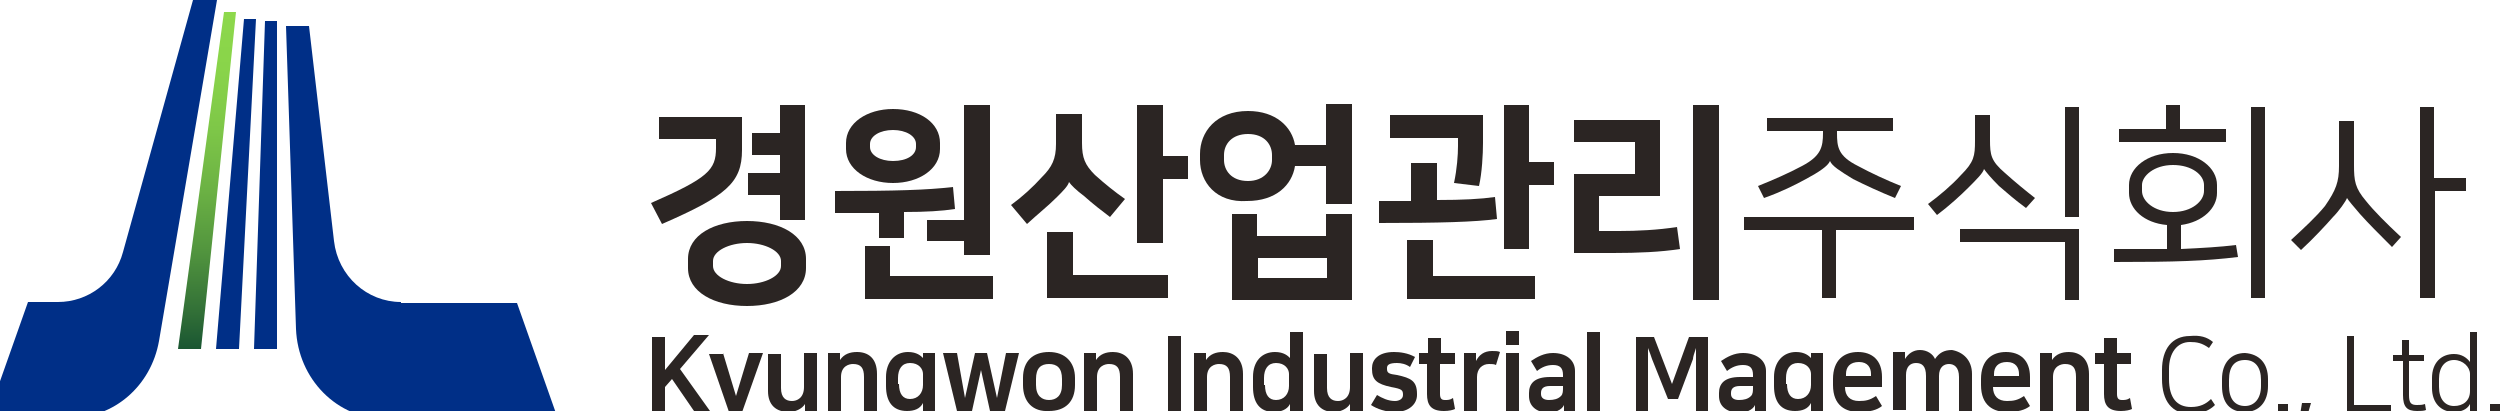
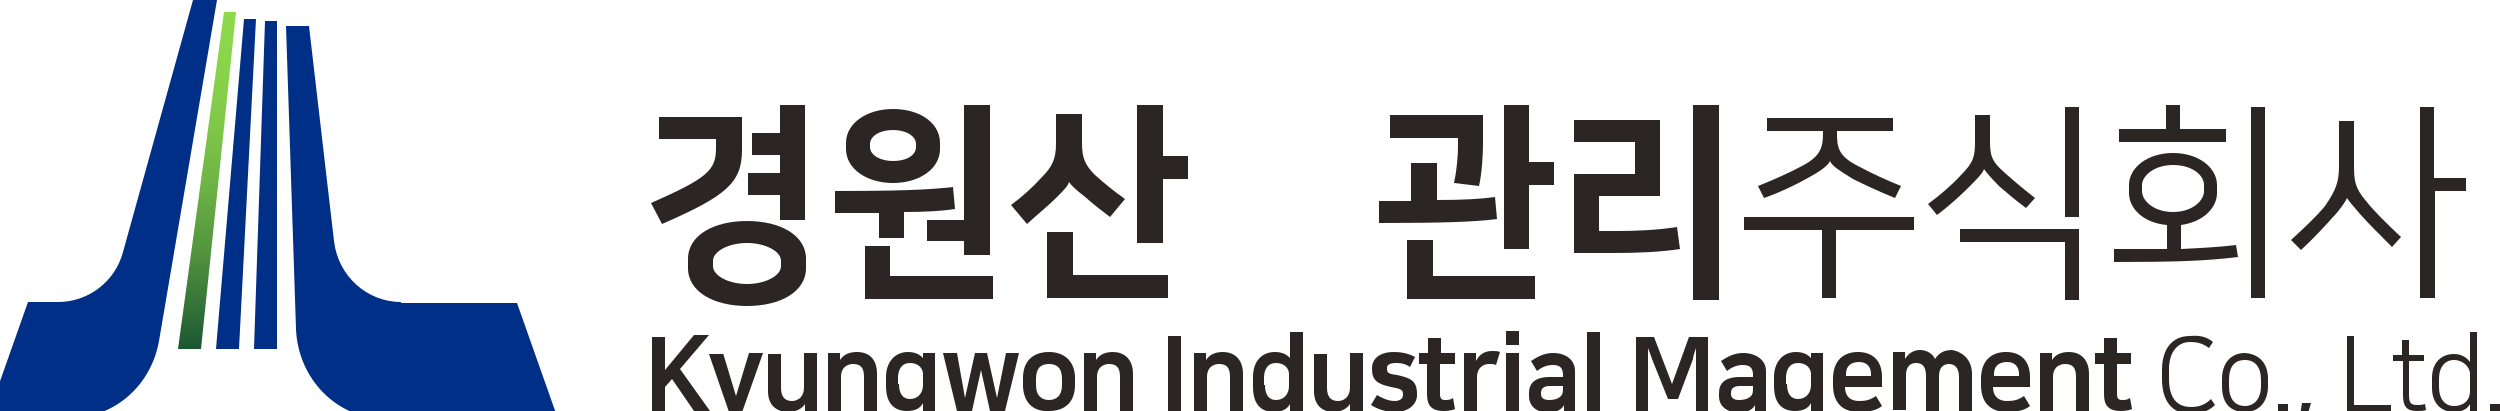
<svg xmlns="http://www.w3.org/2000/svg" version="1.1" x="0px" y="0px" viewBox="0 0 250 41.1" style="enable-background:new 0 0 250 41.1;" xml:space="preserve">
  <style type="text/css">
	.st0{fill:#2B2523;}
	.st1{fill:url(#SVGID_1_);}
	.st2{fill:#002F87;}
</style>
  <g id="Layer_1">
    <g>
      <path class="st0" d="M65.1,20.3c5.7-2.5,6.5-3.3,6.5-5.5v-0.9h-5.7v-2.2h8.3V15c0,3.3-1.6,4.6-8,7.4L65.1,20.3z M68.8,26.8v-0.9    c0-2.4,2.6-3.8,5.9-3.8c3.3,0,5.9,1.4,5.9,3.8v0.9c0,2.4-2.6,3.8-5.9,3.8C71.4,30.6,68.8,29.2,68.8,26.8z M71.3,26.1v0.5    c0,1,1.6,1.8,3.4,1.8s3.4-0.8,3.4-1.8v-0.5c0-1-1.6-1.8-3.4-1.8S71.3,25.1,71.3,26.1z M78,13.2v-2.7h2.5V22H78v-2.5h-3.2v-2.2H78    v-1.8h-2.8v-2.2H78z" />
      <path class="st0" d="M83.4,19.1c6.2,0,9.3-0.1,11.9-0.4l0.2,2.2c-1.3,0.2-2.9,0.3-5.1,0.3v2.6h-2.5v-2.5c-1.3,0-2.8,0-4.4,0V19.1z     M84.6,14.9v-0.6c0-2,2.1-3.4,4.7-3.4c2.7,0,4.7,1.4,4.7,3.4v0.6c0,2-2.1,3.4-4.7,3.4C86.7,18.3,84.6,16.9,84.6,14.9z M89,27.6    h10.3v2.3H86.5v-5.3H89V27.6z M87,14.4v0.3c0,0.8,1,1.4,2.3,1.4c1.4,0,2.3-0.6,2.3-1.4v-0.3c0-0.8-1-1.4-2.3-1.4    C88,13,87,13.6,87,14.4z M92.7,22h3.7V10.5H99v15h-2.6v-1.4h-3.7V22z" />
      <path class="st0" d="M106.9,18.2c-0.1,0.4-0.6,0.9-1.2,1.5c-0.9,0.9-1.8,1.6-3,2.7l-1.6-1.9c1.1-0.8,2.2-1.8,3.1-2.8    c1-1,1.4-1.8,1.4-3.3v-3h2.6v2.9c0,1.5,0.3,2.2,1.3,3.2c1,0.9,2,1.7,3,2.4l-1.5,1.8c-0.8-0.6-1.7-1.3-2.6-2.1    C107.6,19,107.1,18.5,106.9,18.2L106.9,18.2z M107.2,27.5h9.6v2.3h-12.1v-6.6h2.6V27.5z M116.3,15.6h2.5v2.3h-2.5v6.4h-2.6V10.5    h2.6V15.6z" />
-       <path class="st0" d="M120,16v-0.6c0-2.2,1.6-4.3,4.8-4.3c2.8,0,4.4,1.6,4.7,3.4h3.1v-4.1h2.6v10h-2.6v-3.8h-3.1    c-0.3,1.9-1.9,3.5-4.8,3.5C121.6,20.3,120,18.2,120,16z M122.4,15.5v0.5c0,1,0.7,2.1,2.4,2.1c1.6,0,2.4-1.1,2.4-2.1v-0.5    c0-1-0.7-2.1-2.4-2.1C123.2,13.4,122.4,14.4,122.4,15.5z M135.2,21.4V30h-12v-8.6h2.5v2.2h6.9v-2.2H135.2z M132.7,27.8v-2h-6.9v2    H132.7z" />
      <path class="st0" d="M137.9,20.1h3.2v-3.8h2.6v3.7c2.6,0,4.4-0.1,5.8-0.3l0.2,2.2c-2.2,0.3-5.7,0.4-11.8,0.4V20.1z M148.3,11.5    v2.8c0,1.1-0.1,3-0.4,4.3l-2.5-0.3c0.3-1.4,0.4-2.8,0.4-3.7v-0.8h-6.8v-2.3H148.3z M143.2,27.6h10.3v2.3h-12.8v-5.9h2.6V27.6z     M152.9,16.2h2.5v2.3h-2.5v6.4h-2.5V10.5h2.5V16.2z" />
      <path class="st0" d="M159.9,23.1h2c1.8,0,3.9-0.1,5.8-0.4l0.3,2.2c-1.9,0.3-4.2,0.4-6.7,0.4h-3.9v-7.9h6.1v-3.2h-6.1V12h8.6v7.6    h-6.1V23.1z M171.9,30h-2.6V10.5h2.6V30z" />
      <path class="st0" d="M191.4,21.7V23h-7.8v6.8h-1.4V23h-7.8v-1.3H191.4z M183,16.1L183,16.1c-0.2,0.5-1.1,1.1-2.4,1.8    c-1.1,0.6-2.5,1.3-4.2,1.9l-0.6-1.2c1.5-0.6,3.1-1.3,4.4-2c1.9-1,2.1-1.9,2.1-3.3v-0.2h-5.6v-1.3h12.6v1.3h-5.6v0.2    c0,1.4,0.1,2.3,2.1,3.3c1.3,0.7,2.8,1.4,4.3,2l-0.6,1.2c-1.5-0.6-3-1.3-4.2-1.9C184,17.1,183.2,16.6,183,16.1z" />
      <path class="st0" d="M198.4,16.9c-0.1,0.4-0.7,1-1.6,1.9c-0.7,0.7-1.9,1.8-3.1,2.7l-0.9-1.1c1.1-0.8,2.4-1.9,3.3-2.9    c1.3-1.3,1.4-1.9,1.4-3.4v-2.6h1.5V14c0,1.5,0.1,2.1,1.5,3.3c1,0.9,2.1,1.8,3,2.5l-0.9,1c-1.1-0.8-2-1.6-2.7-2.2    C199.1,17.8,198.6,17.2,198.4,16.9L198.4,16.9z M196,22.9h11.9V30h-1.4v-5.8H196V22.9z M207.9,21.7h-1.4V10.7h1.4V21.7z" />
      <path class="st0" d="M223.8,25.7c-3.3,0.4-6.2,0.5-12.4,0.5v-1.3c2,0,3.8,0,5.3,0v-2.4c-2.3-0.2-3.8-1.6-3.8-3.2v-0.8    c0-1.7,1.8-3.2,4.4-3.2c2.6,0,4.4,1.5,4.4,3.2v0.8c0,1.5-1.4,2.9-3.6,3.2v2.4c2.1-0.1,3.9-0.2,5.5-0.4L223.8,25.7z M218,12.9h4.6    v1.3h-10.7v-1.3h4.7v-2.4h1.4V12.9z M214.2,18.5v0.6c0,1,1.2,2.1,3.1,2.1s3.1-1.1,3.1-2.1v-0.6c0-1-1.2-2-3.1-2    S214.2,17.6,214.2,18.5z M226.5,29.8h-1.4V10.7h1.4V29.8z" />
      <path class="st0" d="M233.9,16.6v-4.5h1.5v4.4c0,1.6,0.1,2.3,1.2,3.6c0.8,1,2,2.2,3.5,3.6l-0.9,1c-1.3-1.3-2.4-2.4-3.2-3.3    c-0.6-0.7-1.2-1.4-1.3-1.6h0c-0.1,0.3-0.8,1.3-1.4,1.9c-0.7,0.8-2,2.2-3.2,3.3l-1-1c1.3-1.2,2.5-2.3,3.4-3.4    C233.6,19,233.9,18.2,233.9,16.6z M243.5,17.8h3.1v1.3h-3.1v10.7H242V10.7h1.4V17.8z" />
    </g>
    <g>
      <g>
        <path class="st0" d="M68,36.9l3,4.2h-1.6l-2.2-3.2l-0.7,0.8v2.5h-1.3v-7.5h1.3V37l2.9-3.5h1.5L68,36.9z" />
        <path class="st0" d="M72.3,35.3l1.3,4.3h0l1.3-4.3h1.4l-2.9,8.2l-1.2-0.4l0.7-1.9l-2-5.8H72.3z" />
        <path class="st0" d="M76.8,39.1v-3.7h1.3v3.4c0,1,0.5,1.3,1.1,1.3c0.5,0,1.2-0.3,1.2-1.4v-3.4h1.3v5.8h-1.2v-0.7h0     c-0.3,0.5-1,0.8-1.6,0.8C77.6,41.2,76.8,40.5,76.8,39.1z" />
        <path class="st0" d="M87.7,37.4v3.8h-1.3v-3.5c0-0.9-0.3-1.3-1.1-1.3c-0.4,0-1.2,0.2-1.2,1.3v3.4h-1.3v-5.8h1.2V36h0     c0.4-0.6,1-0.8,1.7-0.8C86.8,35.2,87.7,35.8,87.7,37.4z" />
        <path class="st0" d="M92.3,40.3L92.3,40.3c-0.3,0.6-0.9,0.8-1.6,0.8c-1.4,0-2.1-0.9-2.1-2.5v-0.9c0-1.5,0.9-2.5,2.2-2.5     c0.9,0,1.3,0.4,1.5,0.6h0v-0.5h1.2v5.7c0,1.6-0.8,2.4-2.7,2.4c-0.7,0-1.5-0.3-1.9-0.6l0.6-1c0.2,0.2,0.8,0.5,1.4,0.5     c0.9,0,1.4-0.4,1.4-1.2V40.3z M89.9,38.4c0,1,0.4,1.5,1.1,1.5c0.8,0,1.3-0.6,1.3-1.4v-1.1c0-0.5-0.4-1.1-1.3-1.1     c-0.8,0-1.2,0.6-1.2,1.5V38.4z" />
        <path class="st0" d="M95.7,41.1l-1.4-5.8h1.4l0.8,4.5h0l1-4.5h1.2l1,4.5h0l0.9-4.5h1.3l-1.4,5.8H99l-0.9-4.1h0l-0.9,4.1H95.7z" />
        <path class="st0" d="M102.3,38.5v-0.7c0-1.7,1-2.6,2.6-2.6c1.6,0,2.6,1,2.6,2.6v0.7c0,1.7-1,2.6-2.6,2.6     C103.3,41.2,102.3,40.2,102.3,38.5z M106.2,38.5v-0.6c0-1.1-0.5-1.5-1.3-1.5c-0.8,0-1.3,0.4-1.3,1.5v0.6c0,1.1,0.6,1.5,1.3,1.5     C105.6,40,106.2,39.6,106.2,38.5z" />
        <path class="st0" d="M113.3,37.4v3.8H112v-3.5c0-0.9-0.3-1.3-1.1-1.3c-0.4,0-1.2,0.2-1.2,1.3v3.4h-1.3v-5.8h1.2V36h0     c0.4-0.6,1-0.8,1.7-0.8C112.3,35.2,113.3,35.8,113.3,37.4z" />
        <path class="st0" d="M116.8,33.6h1.3v7.5h-1.3V33.6z" />
        <path class="st0" d="M124.3,37.4v3.8H123v-3.5c0-0.9-0.3-1.3-1.1-1.3c-0.4,0-1.2,0.2-1.2,1.3v3.4h-1.3v-5.8h1.2V36h0     c0.4-0.6,1-0.8,1.7-0.8C123.3,35.2,124.3,35.8,124.3,37.4z" />
        <path class="st0" d="M129,40.4L129,40.4c-0.3,0.6-1,0.8-1.6,0.8c-1.4,0-2.1-0.9-2.1-2.5v-1c0-1.6,0.9-2.5,2.2-2.5     c0.9,0,1.3,0.4,1.5,0.6v-2.6h1.3v7.9H129V40.4z M126.5,38.5c0,1,0.4,1.5,1.1,1.5c0.8,0,1.3-0.6,1.3-1.4v-1.2     c0-0.5-0.4-1.1-1.3-1.1c-0.8,0-1.2,0.6-1.2,1.5V38.5z" />
        <path class="st0" d="M131.4,39.1v-3.7h1.3v3.4c0,1,0.5,1.3,1.1,1.3c0.5,0,1.2-0.3,1.2-1.4v-3.4h1.3v5.8H135v-0.7h0     c-0.3,0.5-1,0.8-1.6,0.8C132.2,41.2,131.4,40.5,131.4,39.1z" />
        <path class="st0" d="M140.3,39.5L140.3,39.5c0-0.5-0.1-0.6-1.2-0.8c-1.4-0.3-1.9-0.7-1.9-1.8v-0.1c0-0.8,0.6-1.6,2.2-1.6     c0.6,0,1.4,0.1,2.1,0.5l-0.5,1c-0.4-0.3-0.9-0.4-1.3-0.4c-0.8,0-1,0.2-1,0.5v0.1c0,0.4,0.2,0.5,1,0.6c1.4,0.3,2,0.6,2,1.9v0.1     c0,0.9-0.8,1.7-2.2,1.7c-0.9,0-1.8-0.3-2.4-0.7l0.6-1c0.5,0.3,1.1,0.6,1.8,0.6C139.9,40.1,140.3,39.9,140.3,39.5z" />
        <path class="st0" d="M142.8,36.4h-0.9v-1.1h0.9v-1.5h1.3v1.5h1.4v1.1H144v3c0,0.5,0.2,0.6,0.5,0.6c0.3,0,0.5,0,0.8-0.2l0.2,1.1     c-0.2,0.1-0.6,0.2-1.1,0.2c-1.3,0-1.7-0.6-1.7-1.7V36.4z" />
        <path class="st0" d="M149.6,36.5c-0.2-0.1-0.4-0.1-0.7-0.1c-0.7,0-1.2,0.5-1.2,1.3v3.4h-1.3v-5.8h1.2v0.8h0c0.3-0.6,0.8-1,1.6-1     c0.3,0,0.6,0,0.8,0.1L149.6,36.5z" />
        <path class="st0" d="M150.6,33.1h1.3v1.4h-1.3V33.1z M150.6,35.3h1.3v5.8h-1.3V35.3z" />
        <path class="st0" d="M152.9,39.6v-0.3c0-0.9,0.5-1.6,2.1-1.6h1.3v-0.2c0-0.7-0.3-1-1-1c-0.6,0-1.1,0.2-1.6,0.6l-0.6-1     c0.6-0.4,1.3-0.8,2.2-0.8c1.3,0,2.2,0.7,2.2,1.8v4.1h-1.1l0-0.7c-0.2,0.5-1,0.8-1.6,0.8C153.6,41.2,152.9,40.6,152.9,39.6z      M156.3,38.6H155c-0.7,0-0.9,0.3-0.9,0.7v0.1c0,0.4,0.3,0.6,0.8,0.6c0.5,0,0.9-0.1,1.2-0.4c0.2-0.2,0.2-0.5,0.2-0.9V38.6z" />
        <path class="st0" d="M158.7,33.2h1.3v7.9h-1.3V33.2z" />
        <path class="st0" d="M165.2,35.9c-0.1-0.3-0.2-0.6-0.4-1.1v6.4h-1.2v-7.5h1.8l1.8,4.7l1.7-4.7h1.9v7.5h-1.2v-6.4     c-0.2,0.6-0.3,0.9-0.3,1.1l-1.5,4h-1L165.2,35.9z" />
        <path class="st0" d="M171.9,39.6v-0.3c0-0.9,0.5-1.6,2.1-1.6h1.3v-0.2c0-0.7-0.3-1-1-1c-0.6,0-1.1,0.2-1.6,0.6l-0.6-1     c0.6-0.4,1.3-0.8,2.2-0.8c1.3,0,2.3,0.7,2.3,1.8v4.1h-1.1l0-0.7c-0.2,0.5-1,0.8-1.6,0.8C172.6,41.2,171.9,40.6,171.9,39.6z      M175.2,38.6H174c-0.7,0-0.9,0.3-0.9,0.7v0.1c0,0.4,0.3,0.6,0.8,0.6c0.5,0,0.9-0.1,1.2-0.4c0.2-0.2,0.2-0.5,0.2-0.9V38.6z" />
        <path class="st0" d="M181.1,40.3L181.1,40.3c-0.3,0.6-0.9,0.8-1.6,0.8c-1.4,0-2.1-0.9-2.1-2.5v-0.9c0-1.5,0.9-2.5,2.2-2.5     c0.9,0,1.3,0.4,1.5,0.6h0v-0.5h1.2v5.7c0,1.6-0.8,2.4-2.7,2.4c-0.7,0-1.5-0.3-1.9-0.6l0.6-1c0.2,0.2,0.8,0.5,1.4,0.5     c0.9,0,1.4-0.4,1.4-1.2V40.3z M178.7,38.4c0,1,0.4,1.5,1.1,1.5c0.8,0,1.3-0.6,1.3-1.4v-1.1c0-0.5-0.4-1.1-1.3-1.1     c-0.8,0-1.2,0.6-1.2,1.5V38.4z" />
-         <path class="st0" d="M188.2,40.6c-0.5,0.4-1.2,0.6-2.3,0.6c-1.3,0-2.6-0.6-2.6-2.7v-0.6c0-1.9,1.1-2.7,2.5-2.7     c1.4,0,2.4,0.8,2.4,2.5v1h-3.7c0,0.9,0.5,1.4,1.4,1.4c0.7,0,1.1-0.1,1.7-0.5L188.2,40.6z M187.1,37.7v-0.3c0-0.6-0.3-1.2-1.2-1.2     c-0.9,0-1.3,0.5-1.3,1.2v0.2H187.1z" />
+         <path class="st0" d="M188.2,40.6c-0.5,0.4-1.2,0.6-2.3,0.6c-1.3,0-2.6-0.6-2.6-2.7v-0.6c0-1.9,1.1-2.7,2.5-2.7     c1.4,0,2.4,0.8,2.4,2.5v1h-3.7c0,0.9,0.5,1.4,1.4,1.4c0.7,0,1.1-0.1,1.7-0.5z M187.1,37.7v-0.3c0-0.6-0.3-1.2-1.2-1.2     c-0.9,0-1.3,0.5-1.3,1.2v0.2H187.1z" />
        <path class="st0" d="M197.2,37.4v3.7h-1.3v-3.4c0-1-0.5-1.3-1-1.3c-0.5,0-1,0.3-1,1.2v3.5h-1.3v-3.5c0-1-0.4-1.3-1-1.3     c-0.6,0-1,0.4-1,1.2v3.5h-1.3v-5.8h1.2v0.7h0c0.3-0.5,0.8-0.9,1.5-0.9c0.7,0,1.3,0.4,1.5,0.9c0.4-0.6,0.9-0.9,1.7-0.9     C196.3,35.2,197.2,36,197.2,37.4z" />
        <path class="st0" d="M203,40.6c-0.5,0.4-1.2,0.6-2.3,0.6c-1.3,0-2.6-0.6-2.6-2.7v-0.6c0-1.9,1.1-2.7,2.5-2.7s2.4,0.8,2.4,2.5v1     h-3.7c0,0.9,0.5,1.4,1.4,1.4c0.7,0,1.1-0.1,1.7-0.5L203,40.6z M201.9,37.7v-0.3c0-0.6-0.3-1.2-1.2-1.2c-0.9,0-1.3,0.5-1.3,1.2     v0.2H201.9z" />
        <path class="st0" d="M208.9,37.4v3.8h-1.3v-3.5c0-0.9-0.3-1.3-1.1-1.3c-0.4,0-1.2,0.2-1.2,1.3v3.4H204v-5.8h1.2V36h0     c0.4-0.6,1-0.8,1.7-0.8C207.9,35.2,208.9,35.8,208.9,37.4z" />
        <path class="st0" d="M210.4,36.4h-0.9v-1.1h0.9v-1.5h1.3v1.5h1.4v1.1h-1.4v3c0,0.5,0.2,0.6,0.5,0.6c0.3,0,0.5,0,0.8-0.2l0.2,1.1     c-0.2,0.1-0.6,0.2-1.1,0.2c-1.3,0-1.7-0.6-1.7-1.7V36.4z" />
        <path class="st0" d="M221.3,34.2l-0.4,0.6c-0.7-0.5-1.2-0.6-1.9-0.6c-1.3,0-2.1,1.1-2.1,2.7v1c0,1.9,0.8,2.8,2.2,2.8     c0.9,0,1.5-0.3,2-0.8l0.4,0.6c-0.5,0.5-1.3,0.9-2.4,0.9c-1.9,0-2.9-1.3-2.9-3.5v-0.9c0-2.1,1-3.4,2.8-3.4     C220,33.5,220.7,33.7,221.3,34.2z" />
        <path class="st0" d="M226.8,37.9v0.7c0,1.6-0.9,2.6-2.3,2.6c-1.5,0-2.3-0.9-2.3-2.6v-0.7c0-1.6,0.9-2.6,2.3-2.6     C225.9,35.4,226.8,36.3,226.8,37.9z M226.1,38.6V38c0-1.3-0.6-2-1.6-2c-1,0-1.6,0.6-1.6,2v0.6c0,1.3,0.6,2,1.6,2     C225.4,40.6,226.1,39.9,226.1,38.6z" />
        <path class="st0" d="M227.8,40.4h1v1h-1V40.4z" />
        <path class="st0" d="M230.2,40.3h0.9l-0.7,2.4h-0.6L230.2,40.3z" />
        <path class="st0" d="M235.4,33.6v6.9h3.7v0.6h-4.4v-7.5H235.4z" />
        <path class="st0" d="M240.2,36.1h-0.9v-0.6h0.9V34h0.7v1.5h1.5v0.6h-1.5v3.4c0,0.8,0.2,1,0.8,1c0.3,0,0.5,0,0.8-0.1l0.1,0.6     c-0.2,0.1-0.6,0.1-0.9,0.1c-1,0-1.4-0.4-1.4-1.6V36.1z" />
        <path class="st0" d="M247,40.4L247,40.4c-0.3,0.6-1,0.8-1.6,0.8c-1.3,0-2.2-0.9-2.2-2.4v-1c0-1.5,0.9-2.4,2.2-2.4     c0.8,0,1.3,0.4,1.6,0.8v-3h0.7v7.9H247V40.4z M243.9,38.7c0,1.2,0.6,1.9,1.5,1.9c0.9,0,1.6-0.5,1.6-1.5v-1.7     c0-0.7-0.7-1.4-1.6-1.4c-0.9,0-1.5,0.7-1.5,1.9V38.7z" />
        <path class="st0" d="M249,40.4h1v1h-1V40.4z" />
      </g>
    </g>
  </g>
  <g id="Layer_2">
    <g>
      <linearGradient id="SVGID_1_" gradientUnits="userSpaceOnUse" x1="20.7" y1="34.901" x2="20.7" y2="1.163">
        <stop offset="2.139188e-03" style="stop-color:#1A5632" />
        <stop offset="0.112" style="stop-color:#327037" />
        <stop offset="0.293" style="stop-color:#52953E" />
        <stop offset="0.474" style="stop-color:#6CB244" />
        <stop offset="0.653" style="stop-color:#7EC748" />
        <stop offset="0.83" style="stop-color:#89D44A" />
        <stop offset="1" style="stop-color:#8DD84B" />
      </linearGradient>
      <polygon class="st1" points="22.4,1.2 17.8,34.9 20.1,34.9 23.6,1.2   " />
      <polygon class="st2" points="24.4,1.9 21.6,34.9 23.9,34.9 25.6,1.9   " />
      <path class="st2" d="M19.3,0l-7,25.2c-0.8,3-3.5,5-6.5,5h-3l-4.1,11.6H7c4.4,0,8.1-3.2,8.9-7.7L21.7,0H19.3z" />
      <polygon class="st2" points="25.4,34.9 27.7,34.9 27.7,2.1 26.5,2.1   " />
      <path class="st2" d="M40.1,30.2c-3.4,0-6.3-2.6-6.7-6.1L30.9,2.6h-2.3l1,30.3c0.2,5,4.1,9,9,9h17.2l-4.1-11.6H40.1z" />
    </g>
  </g>
</svg>